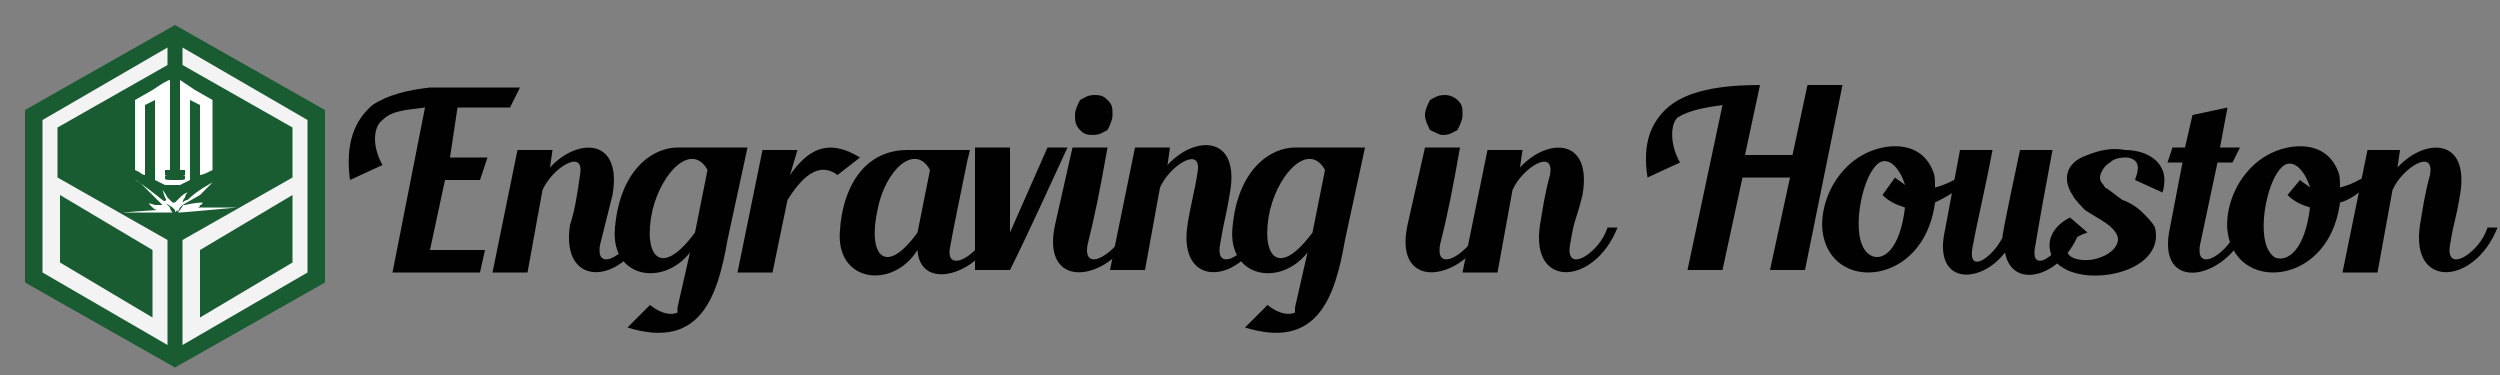
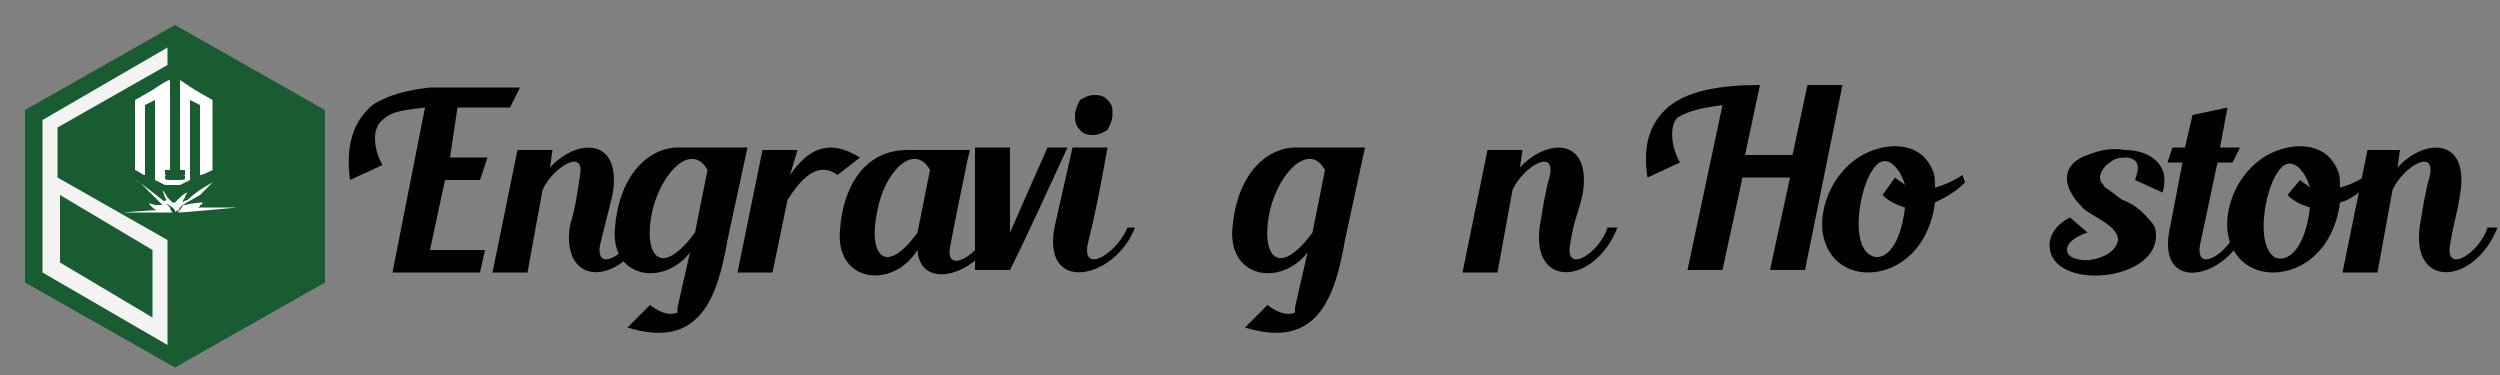
<svg xmlns="http://www.w3.org/2000/svg" version="1.1" id="Layer_1" x="0px" y="0px" viewBox="0 0 100 15" style="enable-background:new 0 0 100 15;" xml:space="preserve">
  <rect x="0" y="0" width="100" height="15" fill="#808080" stroke="none" />
  <style type="text/css">
	.st0{enable-background:new    ;}
	.st1{fill:#010101;}
	.st2{fill:#195C32;}
	.st3{fill:#F3F3F3;}
	.st4{fill-rule:evenodd;clip-rule:evenodd;fill:#FFFFFF;}
</style>
  <g class="st0">
    <path class="st1" d="M20.4,4.3h-2.1L18,6.3h1.5l-0.3,0.9h-1.4L17.2,10h2.2l-0.2,0.9c-1.2,0-2.3,0-3.5,0L17,4.3   c-0.7,0.1-1.3,0.1-1.7,0.5c-0.4,0.3-0.4,1.1,0,1.8L14,7.2c-0.2-1.5,0.2-2.4,0.9-3c0.6-0.4,1.4-0.6,2.3-0.7c0.4,0,0.7,0,1.1,0   c0.6,0,1.7,0,2.5,0L20.4,4.3z" />
    <path class="st1" d="M25.9,9.1c-0.9,2.3-3.5,2.5-3.1-0.1C23,8.4,23.1,7.7,23.2,7c0.2-1.1-1.1-0.3-1.5,0.6l-0.6,3.3h-1.4l1-4.9h1.4   l-0.1,0.7c1.1-1.2,2.9-1.2,2.5,1.1C24.2,9,24.3,8.6,24,9.8c-0.2,1.2,1.2,0.3,1.5-0.7H25.9z" />
    <path class="st1" d="M29.9,5.9l-0.8,3.7c-0.4,2.3-1.1,4.4-4,3.5l0.9-0.9c0.5,0.4,0.9,0.4,1.1,0.3l0-0.2l0.5-2.2c-1.1,1.4-3.2,1-3-1   c0.2-2.3,1.5-3.2,2.5-3.2c0.2,0,0.4,0,0.6,0h1.4C29.1,5.9,29.9,5.9,29.9,5.9z M28.3,6.8c-0.6-1.1-1.8,0-2.2,1.6   c-0.4,1.8,0.3,2.8,1.7,0.9L28.3,6.8z" />
    <path class="st1" d="M34.4,6.3L33.5,7c-0.8-0.6-1.5,0.2-2,1l-0.6,2.9h-1.4l1-4.9h1.4L31.6,7C32.3,6,33.1,5.5,34.4,6.3z" />
    <path class="st1" d="M39.9,9.2c-0.7,1.8-3.1,2.5-3.2,0.8c-1,1.6-3.3,1.3-3.1-0.8c0.1-1.6,0.9-3.2,2.7-3.2h2.5l-0.1,0.4   c-0.3,1.5-0.5,2.4-0.7,3.5c-0.2,1.1,1.2,0.3,1.5-0.7H39.9z M37.2,6.8c-0.6-1.1-1.8,0-2.1,1.6c-0.4,1.8,0.3,2.7,1.6,0.9L37.2,6.8z" />
    <path class="st1" d="M42.7,5.9c-0.6,1.3-1.6,3.5-2.3,4.9H39l0-4.9h1.4l0,3.4l1.5-3.4H42.7z" />
    <path class="st1" d="M45.4,9.1c-0.8,2.1-3.8,2.7-3.2-0.1l0.7-3.1h1.4c-0.3,1.7-0.5,2.7-0.8,3.9c-0.2,1.2,1.2,0.3,1.6-0.7H45.4z    M43.2,5.2C43,5,43,4.8,43,4.6c0-0.2,0.1-0.4,0.2-0.6c0.2-0.1,0.3-0.2,0.6-0.2s0.4,0.1,0.5,0.2c0.2,0.2,0.2,0.3,0.2,0.6   c0,0.2-0.1,0.4-0.2,0.6c-0.2,0.1-0.3,0.2-0.6,0.2S43.3,5.3,43.2,5.2z" />
-     <path class="st1" d="M50.6,9.1c-0.9,2.3-3.5,2.5-3.1-0.1c0.1-0.7,0.3-1.4,0.4-2.1c0.2-1.1-1.1-0.3-1.5,0.6l-0.6,3.3h-1.4l1-4.9h1.4   l-0.1,0.7c1.1-1.2,2.9-1.2,2.5,1.1c-0.2,1.2-0.2,0.9-0.4,2.1c-0.2,1.2,1.2,0.3,1.5-0.7H50.6z" />
    <path class="st1" d="M54.6,5.9l-0.8,3.7c-0.4,2.3-1.1,4.4-4,3.5l0.9-0.9c0.5,0.4,0.9,0.4,1.1,0.3l0-0.2l0.5-2.2c-1.1,1.4-3.2,1-3-1   c0.2-2.3,1.5-3.2,2.5-3.2c0.2,0,0.4,0,0.6,0h1.4C53.8,5.9,54.5,5.9,54.6,5.9z M53,6.8c-0.6-1.1-1.8,0-2.2,1.6   c-0.4,1.8,0.3,2.8,1.7,0.9L53,6.8z" />
-     <path class="st1" d="M59.5,9.1c-0.8,2.1-3.8,2.7-3.2-0.1l0.7-3.1h1.4c-0.3,1.7-0.5,2.7-0.8,3.9c-0.2,1.2,1.2,0.3,1.6-0.7H59.5z    M57.2,5.2C57.1,5,57,4.8,57,4.6c0-0.2,0.1-0.4,0.2-0.6c0.2-0.1,0.3-0.2,0.6-0.2c0.2,0,0.4,0.1,0.5,0.2c0.2,0.2,0.2,0.3,0.2,0.6   c0,0.2-0.1,0.4-0.2,0.6c-0.2,0.1-0.3,0.2-0.6,0.2C57.6,5.4,57.4,5.3,57.2,5.2z" />
    <path class="st1" d="M64.7,9.1c-0.9,2.3-3.5,2.5-3.1-0.1C61.7,8.4,61.8,7.7,62,7c0.2-1.1-1.1-0.3-1.5,0.6l-0.6,3.3h-1.4l1-4.9h1.4   l-0.1,0.7c1.1-1.2,2.9-1.2,2.5,1.1C63,9,63,8.6,62.8,9.8c-0.2,1.2,1.2,0.3,1.5-0.7H64.7z" />
    <path class="st1" d="M73.7,3.4l-1.5,7.4h-1.4l0.8-3.7h-1.9l-0.8,3.7h-1.4l1.4-6.6c-0.7,0.1-1.3,0.2-1.8,0.5   c-0.3,0.3-0.3,1.1,0.1,1.8l-1.3,0.6C65.7,5.8,66,5,66.6,4.4c0.8-0.8,2.3-1,3.8-1l-0.6,2.8h1.9l0.6-2.8H73.7z" />
    <path class="st1" d="M78.6,7.3c-0.4,0.4-0.8,0.6-1.2,0.8c-0.3,2.3-2.1,3.1-3.3,2.7c-0.9-0.3-1.3-1.2-1.2-2.1c0.1-1,0.7-2,1.6-2.5   c0.9-0.5,2.3-0.6,2.8,0.6c0.1,0.2,0.1,0.4,0.1,0.7c0.4-0.1,0.8-0.3,1.1-0.5L78.6,7.3z M76.2,8.3c-0.3-0.1-0.6-0.2-0.9-0.5l0.5-0.7   c0.1,0.1,0.3,0.2,0.4,0.3c-0.2-0.7-0.8-1.4-1.3-0.6c-0.5,0.7-0.9,2.9-0.1,3.4C75.3,10.5,76,10,76.2,8.3C76.2,8.4,76.2,8.3,76.2,8.3   z" />
-     <path class="st1" d="M83.2,9.2c-0.6,1.8-2.7,2.5-3,0.9c-1,1.3-2.9,1.3-2.4-0.9l0.6-3.2h1.3c-0.3,1.6-0.6,2.8-0.8,3.9   c-0.2,1.1,0.8,0.4,1.2-0.4c0-0.1,0-0.2,0.7-3.5h1.3c-0.3,1.6-0.5,2.7-0.7,3.9c-0.2,1.1,1,0.3,1.3-0.7H83.2z" />
    <path class="st1" d="M85.4,7.2c0.1-0.3,0.3-0.8-0.3-0.9c-0.2,0-0.5,0-0.7,0.2C84.2,6.6,84,6.9,84,7.1c0,0.2,0.1,0.2,0.2,0.4   c0.2,0.1,0.4,0.3,0.7,0.5c0.3,0.1,0.6,0.3,0.8,0.5c0.2,0.2,0.4,0.4,0.5,0.6c0.5,2.1-3.9,2.6-4.2,0.9c-0.1-0.5,0.2-1,0.8-1.3   l0.7,0.6c-0.6,0.2-0.9,0.5-0.8,0.8c0.1,0.3,0.8,0.4,1.3,0.2c0.3-0.1,0.6-0.3,0.7-0.6c0.1-0.3-0.2-0.6-0.5-0.8   c-0.3-0.2-0.5-0.3-0.8-0.5C83.3,8.3,83,8,82.9,7.8c-0.4-0.6-0.3-1.3,0.6-1.6c0.5-0.2,1-0.3,1.5-0.2c0.7,0,1.3,0.3,1.5,0.8   c0.1,0.2,0.1,0.6,0,0.9L85.4,7.2z" />
    <path class="st1" d="M89.9,9.1c-0.8,2.1-3.7,2.7-3.1,0l0.5-2.6h-0.6l0.2-0.6h0.5l0.3-1.3l1.4-0.3l-0.3,1.6h0.8l-0.3,0.6h-0.6   L88,9.8c-0.2,1.2,1.2,0.3,1.5-0.7H89.9z" />
    <path class="st1" d="M94.8,7.3C94.4,7.7,94,8,93.6,8.1c-0.3,2.3-2.1,3.1-3.3,2.7c-0.9-0.3-1.3-1.2-1.2-2.1c0.1-1,0.7-2,1.6-2.5   c0.9-0.5,2.3-0.6,2.8,0.6c0.1,0.2,0.1,0.4,0.1,0.7c0.4-0.1,0.8-0.3,1.1-0.5L94.8,7.3z M92.4,8.3c-0.3-0.1-0.6-0.2-0.9-0.5L92,7.2   c0.1,0.1,0.3,0.2,0.4,0.3c-0.2-0.7-0.8-1.4-1.3-0.6c-0.5,0.7-0.9,2.9-0.1,3.4C91.5,10.5,92.2,10,92.4,8.3   C92.4,8.4,92.4,8.3,92.4,8.3z" />
    <path class="st1" d="M99.9,9.1c-0.9,2.3-3.5,2.5-3.1-0.1C96.9,8.4,97,7.7,97.2,7c0.2-1.1-1.1-0.3-1.5,0.6l-0.6,3.3h-1.4l1-4.9H96   l-0.1,0.7c1.1-1.2,2.9-1.2,2.5,1.1C98.2,9,98.2,8.6,98,9.8c-0.2,1.2,1.2,0.3,1.5-0.7H99.9z" />
  </g>
  <g>
    <g>
      <polygon class="st2" points="7,1 1,4.4 1,11.3 7,14.7 13,11.3 13,4.4   " />
      <g>
-         <path class="st3" d="M7.3,1.9v0.7l4.4,2.5v2L7.3,9.6v4.2l5-2.9V4.8L7.3,1.9z M11.7,10.5l-3.7,2.2V10l3.7-2.2V10.5z" />
        <path class="st3" d="M6.7,2.6V1.9l-5,2.9v6.1l5,2.9V9.6L2.3,7.1v-2L6.7,2.6z M6.1,10v2.7l-3.7-2.2V7.8L6.1,10z" />
      </g>
    </g>
    <g id="svgg_00000062174751116134913370000013070493154913682616_">
      <path id="path0_00000047026884338319577530000014382448413387238819_" class="st4" d="M6.1,3.6L5.4,4l0,1.4l0,1.4l0.2,0.1    C5.7,7,5.8,7,5.8,7c0,0,0-0.6,0-1.4V4.2l0.2-0.1L6.2,4l0,1.6l0,1.6l0.2,0.1c0.2,0.1,0.2,0.1,0.2,0.1c0,0,0.6,0,0.6,0    c0,0,0,0,0.2-0.1l0.2-0.1l0-1.6l0-1.6l0.2,0.1L8,4.2v1.4C8,6.4,8,7,8,7S8.1,7,8.3,6.9l0.2-0.1V5.4V4L7.8,3.6    C7.5,3.4,7.2,3.2,7.2,3.2s0,0.8,0,1.8v1.8h0.1h0.1v0.1v0.1H7.2c-0.1,0-0.1,0-0.1,0c0,0,0,0,0.1,0c0.2,0,0.2,0,0.2,0.1    c0,0.1,0,0.1-0.4,0.1s-0.4,0-0.4-0.1c0-0.1,0-0.1,0.2-0.1c0.1,0,0.1,0,0.1,0c0,0-0.1,0-0.1,0H6.6V6.9V6.8h0.1h0.1V5    c0-1,0-1.8,0-1.8C6.7,3.2,6.4,3.4,6.1,3.6 M6,7.7c0.4,0.4,0.5,0.5,0.5,0.5c0,0-0.1,0-0.3,0C5.9,8.1,5.9,8.1,6.1,8.3    c0.1,0.1,0.2,0.1,0.2,0.1c-0.1,0-1.4,0.1-1.4,0.1c0,0,0.4,0,1,0s1,0,1,0c0,0-0.1-0.1-0.1-0.2c-0.2-0.2-0.2-0.2,0.1,0    c0.1,0.1,0.1,0.1,0.1,0.1c0,0,0-0.1,0-0.1c0,0,0,0,0,0c0,0,0,0,0,0.1C7,8.5,7,8.5,7,8.4l0-0.1v0.1c0,0.1,0,0.1,0.1,0    c0.1-0.1,0.1-0.1,0,0c0,0.1,0,0.1,0.1-0.1c0.2-0.2,0.2-0.2,0,0.1c-0.1,0.1-0.1,0.1,0,0.1c0.1,0,2.3-0.2,2.3-0.2c0,0-0.4,0-0.8,0    c-0.5,0-0.8,0-0.8,0s0.1,0,0.1-0.1c0.1,0,0.1-0.1,0.1-0.1s-0.3,0-0.7,0.1l-0.1,0L8,7.8c0.3-0.3,0.5-0.5,0.5-0.5S7.9,7.6,7.5,8    C7.4,8,7.3,8.1,7.3,8.1c0,0,0-0.1,0.1-0.2c0-0.1,0.1-0.2,0.1-0.2S7.4,7.7,7.2,7.9L7,8.1H6.9H6.9L6.7,7.9C6.6,7.7,6.5,7.6,6.5,7.6    c0,0,0.1,0.3,0.1,0.3C6.7,8,6.6,8.1,6.5,8C6.5,8,5.5,7.2,5.4,7.2C5.5,7.2,5.7,7.4,6,7.7" />
    </g>
  </g>
</svg>